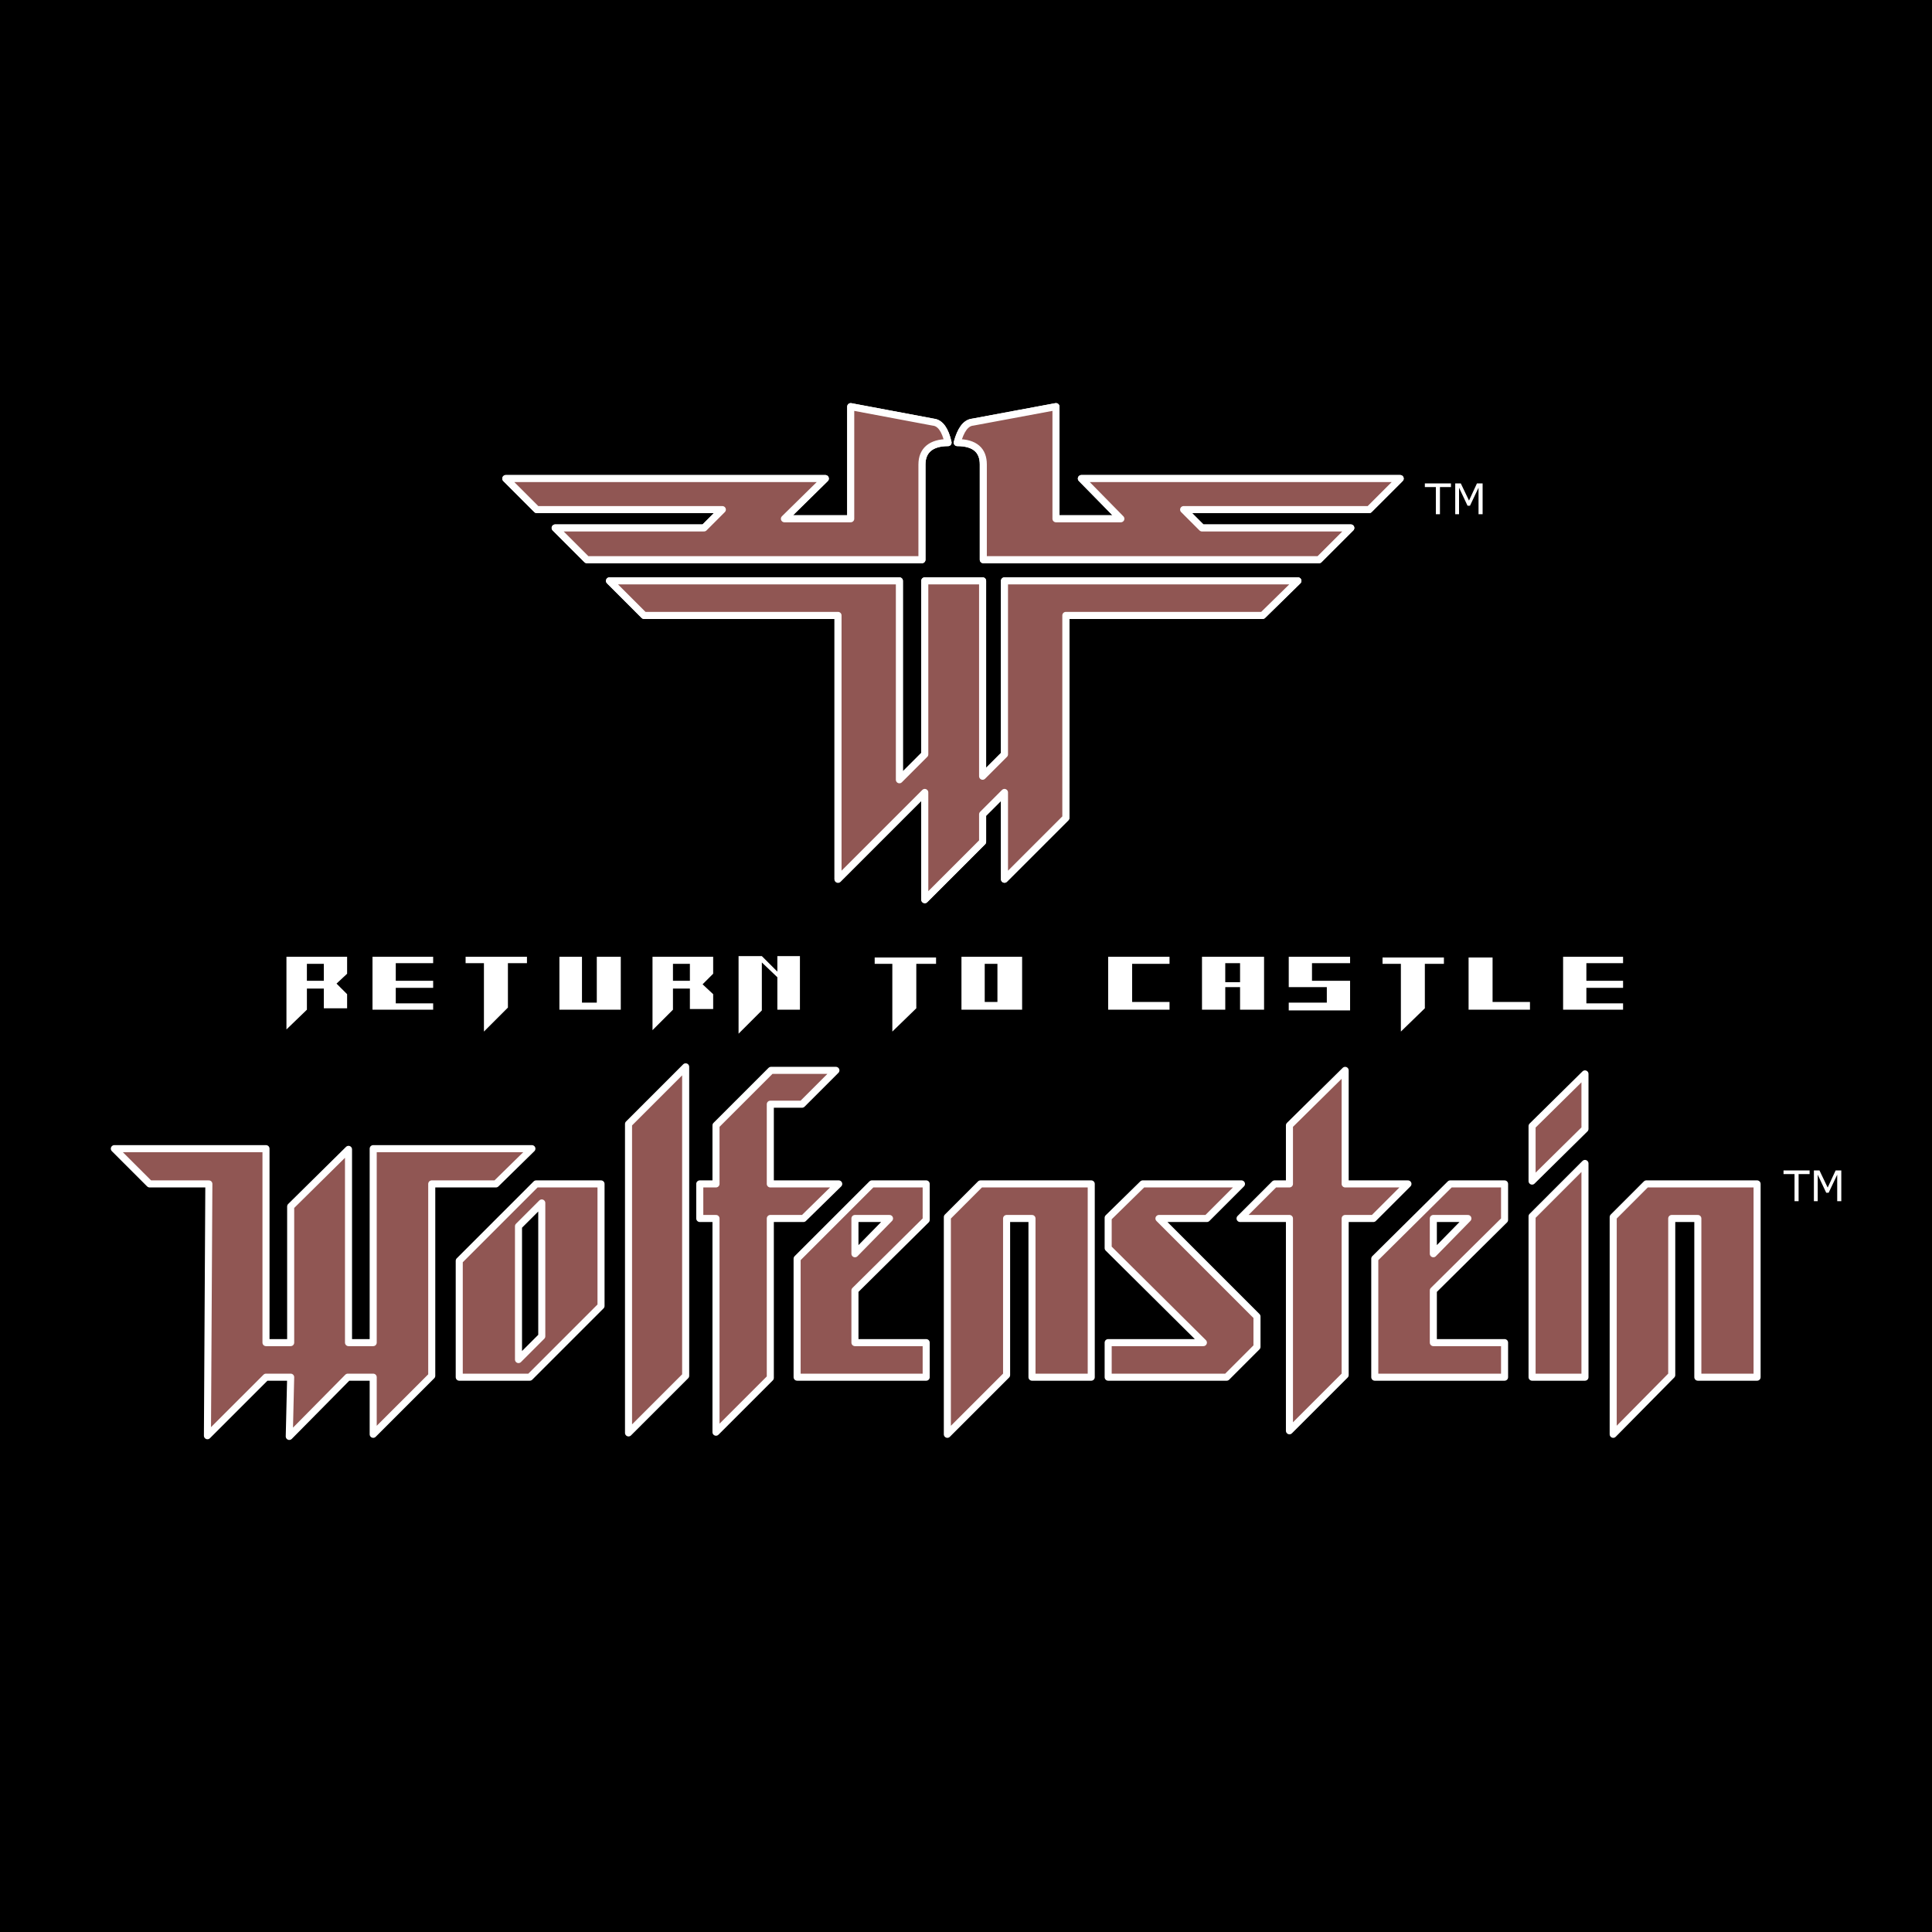
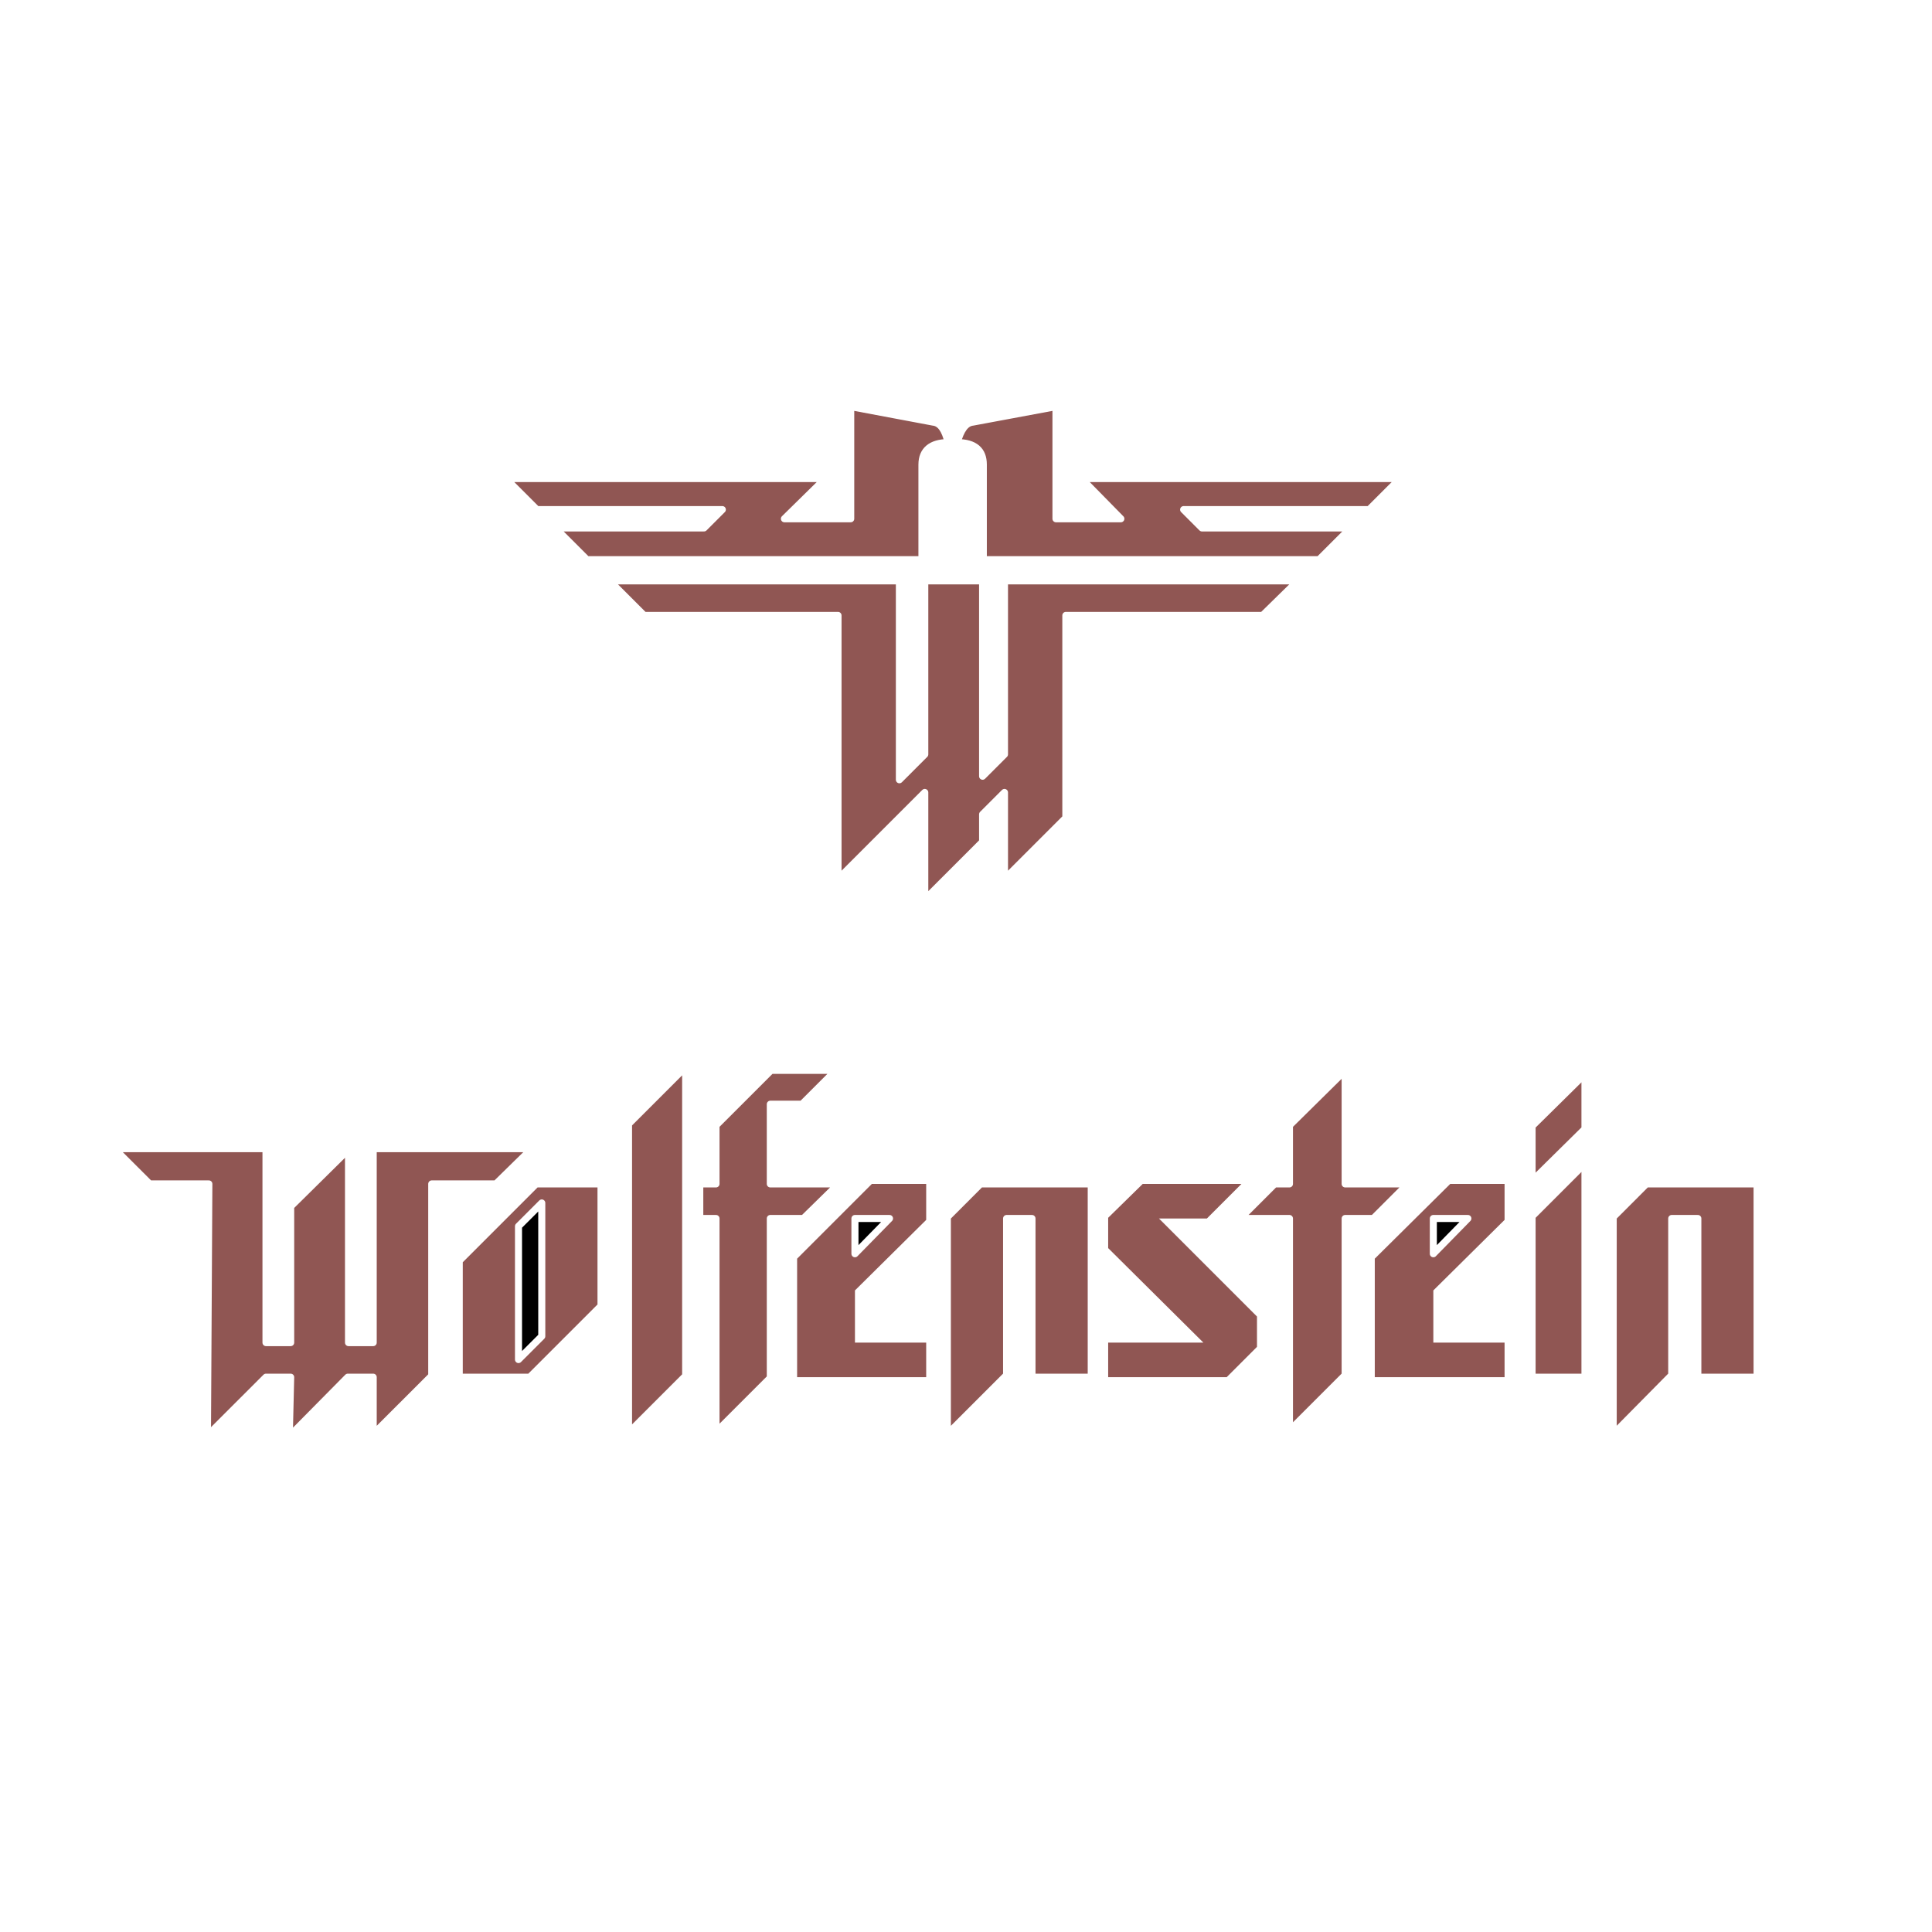
<svg xmlns="http://www.w3.org/2000/svg" width="2500" height="2500" viewBox="0 0 192.756 192.756">
  <g fill-rule="evenodd" clip-rule="evenodd">
-     <path d="M0 0h192.756v192.756H0V0z" />
-     <path fill="#fff" d="M180.545 117.137h-1.098v2.707h-.406v-2.707h-1.098v-.362h2.602v.362zM183.707 119.844h-.408v-2.645l-.854 1.799h-.244l-.846-1.799v2.645h-.382v-3.069h.556l.819 1.709.793-1.709h.566v3.069zM144.762 48.595h-1.098v2.707h-.408v-2.707h-1.098v-.363h2.604v.363zM147.922 51.302h-.408v-2.645l-.854 1.8h-.242l-.848-1.8v2.645h-.381v-3.07h.557l.818 1.709.791-1.709h.567v3.07zM161.934 96.094v-.634h-5.983v5.278h5.983v-.633h-3.661v-1.548h3.661v-.703h-3.661v-1.76h3.661zM152.645 100.738v-.773h-3.731V95.53h-2.393v5.208h6.124zM144.059 95.53h-6.123v.634h1.83v6.756l2.392-2.322v-4.434h1.901v-.634zM101.977 95.46h-6.052v5.278h6.052V95.46zm-2.463.704v3.801h-1.268v-3.801h1.268zM89.028 96.164v6.756l2.392-2.322v-4.434h1.971v-.634h-6.123v.634h1.76zM130.898 96.094h3.801v-.634h-6.121v3.026h3.799v1.549h-3.799v.774h6.121v-2.955h-3.801v-1.76zM123.721 98.486v2.252h2.395V95.46h-6.193v5.278h2.322v-2.252h1.476zm0-2.392v1.9h-1.477v-1.9h1.477zM116.684 96.164v-.704h-6.122v5.278h6.122v-.773h-3.731v-3.801h3.731zM46.453 96.094h1.829v6.826l2.393-2.393v-4.433h1.9v-.634h-6.122v.634zM39.486 96.094h3.73v-.634h-6.052v5.278h6.052v-.633h-3.73v-1.548h3.73v-.703h-3.73v-1.76zM33.575 98.135l1.056-.986V95.46h-6.052v7.249l2.041-1.971v-2.111h1.689v1.971h2.322V99.19l-1.056-1.055zm-2.956-1.971h1.689v1.689h-1.689v-1.689zM79.809 95.39h-2.252v1.548l-1.548-1.548h-2.322v7.741l2.322-2.322v-4.786l1.548 1.477v3.238h2.252V95.39zM71.153 99.189l-1.056-.984 1.056-1.057V95.46h-6.052v7.319l2.041-2.041v-2.111h1.689v2.041h2.322v-1.479zm-4.011-3.025h1.689v1.689h-1.689v-1.689zM61.935 95.46h-2.393v4.575h-1.478V95.46h-2.252v5.278h6.123V95.46z" />
    <path fill="#905653" d="M158.133 112.631v-5.488l-5.278 5.207v5.488l5.278-5.207zM150.111 118.119h-5.42l-7.529 7.459v11.824h12.949v-3.449h-7.107v-5.207l7.107-7.037v-3.59zm-7.107 3.449h3.447l-3.447 3.52v-3.52zM166.789 121.568h2.604v15.834h5.912v-19.283h-11.049l-3.307 3.309v21.674l5.84-5.911v-15.623zM158.133 116.078l-5.278 5.279v16.045h5.278v-21.324zM11.408 114.602l3.518 3.517h5.911l-.141 25.123 5.842-5.84H29l-.14 5.91 5.841-5.91h2.533v5.7l5.841-5.84v-19.143h6.404l3.588-3.517H37.234v19.351h-2.463v-19.281L29 120.371v13.582h-2.462v-19.351h-15.13zM97.824 118.119l-3.307 3.309v21.674l5.911-5.911v-15.623h2.533v15.834h5.912v-19.283H97.824zM92.406 118.119h-5.419l-7.459 7.459v11.824h12.878v-3.449h-7.107v-5.207l7.107-7.037v-3.59zm-3.659 3.449l-3.448 3.52v-3.52h3.448zM110.562 121.498v3.025l9.5 9.43h-9.5v3.449h11.823l3.025-3.027v-3.025l-9.781-9.782h4.785l3.447-3.449h-9.851l-3.448 3.379z" />
    <path fill="#905653" d="M134.207 106.791l-5.559 5.488v5.84h-1.478l-3.449 3.449h4.927v21.182l5.559-5.559v-15.623h2.814l3.45-3.449h-6.264v-11.328zM53.49 118.119l-7.67 7.672v11.611h7.037l7.108-7.107v-12.176H53.49zm-1.759 4.223l2.322-2.322v13.301l-2.322 2.322v-13.301zM76.854 110.168h3.166l3.378-3.377h-6.474l-5.489 5.488v5.84h-1.619v3.449h1.619v21.323l5.419-5.418v-15.905h3.307l3.518-3.449h-6.825v-7.951zM68.409 106.438l-5.701 5.701v30.822l5.701-5.699v-30.824z" />
-     <path fill="#905653" stroke="#fff" stroke-width=".704" stroke-linecap="round" stroke-linejoin="round" stroke-miterlimit="2.613" d="M92.406 118.119v3.59l-7.108 7.037v5.207h7.108v3.449H79.528v-11.824l7.459-7.459h5.419zM150.111 118.119v3.59l-7.107 7.037v5.207h7.107v3.449h-12.949v-11.824l7.529-7.459h5.42z" />
    <path stroke="#fff" stroke-width=".704" stroke-linecap="round" stroke-linejoin="round" stroke-miterlimit="2.613" d="M143.004 121.568v3.52l3.447-3.52h-3.447z" />
    <path fill="#905653" stroke="#fff" stroke-width=".704" stroke-linecap="round" stroke-linejoin="round" stroke-miterlimit="2.613" d="M166.789 121.568v15.623l-5.84 5.911v-21.674l3.307-3.309h11.049v19.283h-5.912v-15.834h-2.604zM158.133 116.078v21.324h-5.278v-16.045l5.278-5.279zM11.408 114.602h15.13v19.351H29v-13.582l5.771-5.699v19.281h2.463v-19.351h15.833l-3.588 3.517h-6.404v19.143l-5.841 5.84v-5.7h-2.533l-5.841 5.91.14-5.91h-2.462l-5.842 5.84.141-25.123h-5.911l-3.518-3.517zM97.824 118.119h11.049v19.283h-5.912v-15.834h-2.533v15.623l-5.911 5.911v-21.674l3.307-3.309zM158.133 112.631l-5.278 5.207v-5.488l5.278-5.207v5.488z" />
    <path stroke="#fff" stroke-width=".704" stroke-linecap="round" stroke-linejoin="round" stroke-miterlimit="2.613" d="M88.747 121.568h-3.449v3.52l3.449-3.52z" />
-     <path fill="#905653" stroke="#fff" stroke-width=".704" stroke-linecap="round" stroke-linejoin="round" stroke-miterlimit="2.613" d="M110.562 121.498l3.448-3.379h9.851l-3.447 3.449h-4.785l9.781 9.782v3.025l-3.025 3.027h-11.823v-3.449h9.5l-9.5-9.43v-3.025z" />
    <path fill="#905653" stroke="#fff" stroke-width=".704" stroke-linecap="round" stroke-linejoin="round" stroke-miterlimit="2.613" d="M128.648 112.279v5.84h-1.478l-3.449 3.449h4.927v21.182l5.559-5.559v-15.623h2.814l3.45-3.449h-6.264v-11.328l-5.559 5.488zM53.49 118.119h6.474v12.176l-7.108 7.107h-7.037v-11.611l7.671-7.672z" />
    <path stroke="#fff" stroke-width=".704" stroke-linecap="round" stroke-linejoin="round" stroke-miterlimit="2.613" d="M51.731 122.342v13.301l2.322-2.323v-13.3l-2.322 2.322z" />
-     <path fill="#905653" stroke="#fff" stroke-width=".704" stroke-linecap="round" stroke-linejoin="round" stroke-miterlimit="2.613" d="M76.854 110.168v7.951h6.825l-3.518 3.449h-3.307v15.905l-5.419 5.418v-21.323h-1.619v-3.449h1.619v-5.84l5.489-5.488h6.474l-3.378 3.377h-3.166zM62.708 112.139v30.822l5.701-5.699v-30.824l-5.701 5.701zM78.261 51.759l4.081-4.011H50.464l3.096 3.097h18.507l-1.829 1.83H55.39l3.167 3.167h33.427v-9.5c0-1.408.915-2.182 2.604-2.182-.281-1.267-.774-1.97-1.478-2.041l-8.233-1.547V51.76h-6.616v-.001zM105.355 51.759V40.57l-8.305 1.547c-.705.071-1.197.774-1.548 2.041 1.759 0 2.603.774 2.603 2.182v9.5h33.496l3.168-3.167h-14.848l-1.83-1.83H136.6l3.096-3.097h-31.807l3.939 4.011h-6.473v.002zM106.34 81.597V61.4h19.633l3.519-3.448h-29.275v17.311l-2.182 2.182V57.952h-5.77v17.311l-2.533 2.534V57.952H60.809l3.448 3.448h19.352v26.319l8.656-8.656V89.76l5.77-5.771v-2.744l2.182-2.182v8.656l6.123-6.122z" />
+     <path fill="#905653" stroke="#fff" stroke-width=".704" stroke-linecap="round" stroke-linejoin="round" stroke-miterlimit="2.613" d="M76.854 110.168v7.951h6.825l-3.518 3.449h-3.307v15.905l-5.419 5.418v-21.323h-1.619v-3.449h1.619v-5.84l5.489-5.488h6.474l-3.378 3.377h-3.166zM62.708 112.139v30.822l5.701-5.699v-30.824l-5.701 5.701M78.261 51.759l4.081-4.011H50.464l3.096 3.097h18.507l-1.829 1.83H55.39l3.167 3.167h33.427v-9.5c0-1.408.915-2.182 2.604-2.182-.281-1.267-.774-1.97-1.478-2.041l-8.233-1.547V51.76h-6.616v-.001zM105.355 51.759V40.57l-8.305 1.547c-.705.071-1.197.774-1.548 2.041 1.759 0 2.603.774 2.603 2.182v9.5h33.496l3.168-3.167h-14.848l-1.83-1.83H136.6l3.096-3.097h-31.807l3.939 4.011h-6.473v.002zM106.34 81.597V61.4h19.633l3.519-3.448h-29.275v17.311l-2.182 2.182V57.952h-5.77v17.311l-2.533 2.534V57.952H60.809l3.448 3.448h19.352v26.319l8.656-8.656V89.76l5.77-5.771v-2.744l2.182-2.182v8.656l6.123-6.122z" />
    <path d="M105.355 40.57l-8.305 1.547c-.705.071-1.197.774-1.548 2.041 1.759 0 2.603.774 2.603 2.182v9.5h33.496l3.168-3.167h-14.848l-1.83-1.83H136.6l3.096-3.097h-31.807l3.939 4.011h-6.473V40.57zM106.34 61.4h19.633l3.519-3.448h-29.275v17.311l-2.182 2.182V57.952h-5.77v17.311l-2.533 2.534V57.952H60.809l3.448 3.448h19.352v26.319l8.656-8.656V89.76l5.77-5.771v-2.744l2.182-2.182v8.656l6.123-6.122V61.4zM91.983 46.34v9.5-9.5zM91.983 55.84H58.557l-3.167-3.167h14.849l1.829-1.83H53.561l-3.096-3.097h31.878l-4.081 4.011h6.615V40.57l8.233 1.547c.704.071 1.196.774 1.478 2.041-1.689 0-2.604.774-2.604 2.182v9.5h-.001z" fill="#905653" stroke="#fff" stroke-width=".704" stroke-linecap="round" stroke-linejoin="round" stroke-miterlimit="2.613" />
  </g>
</svg>